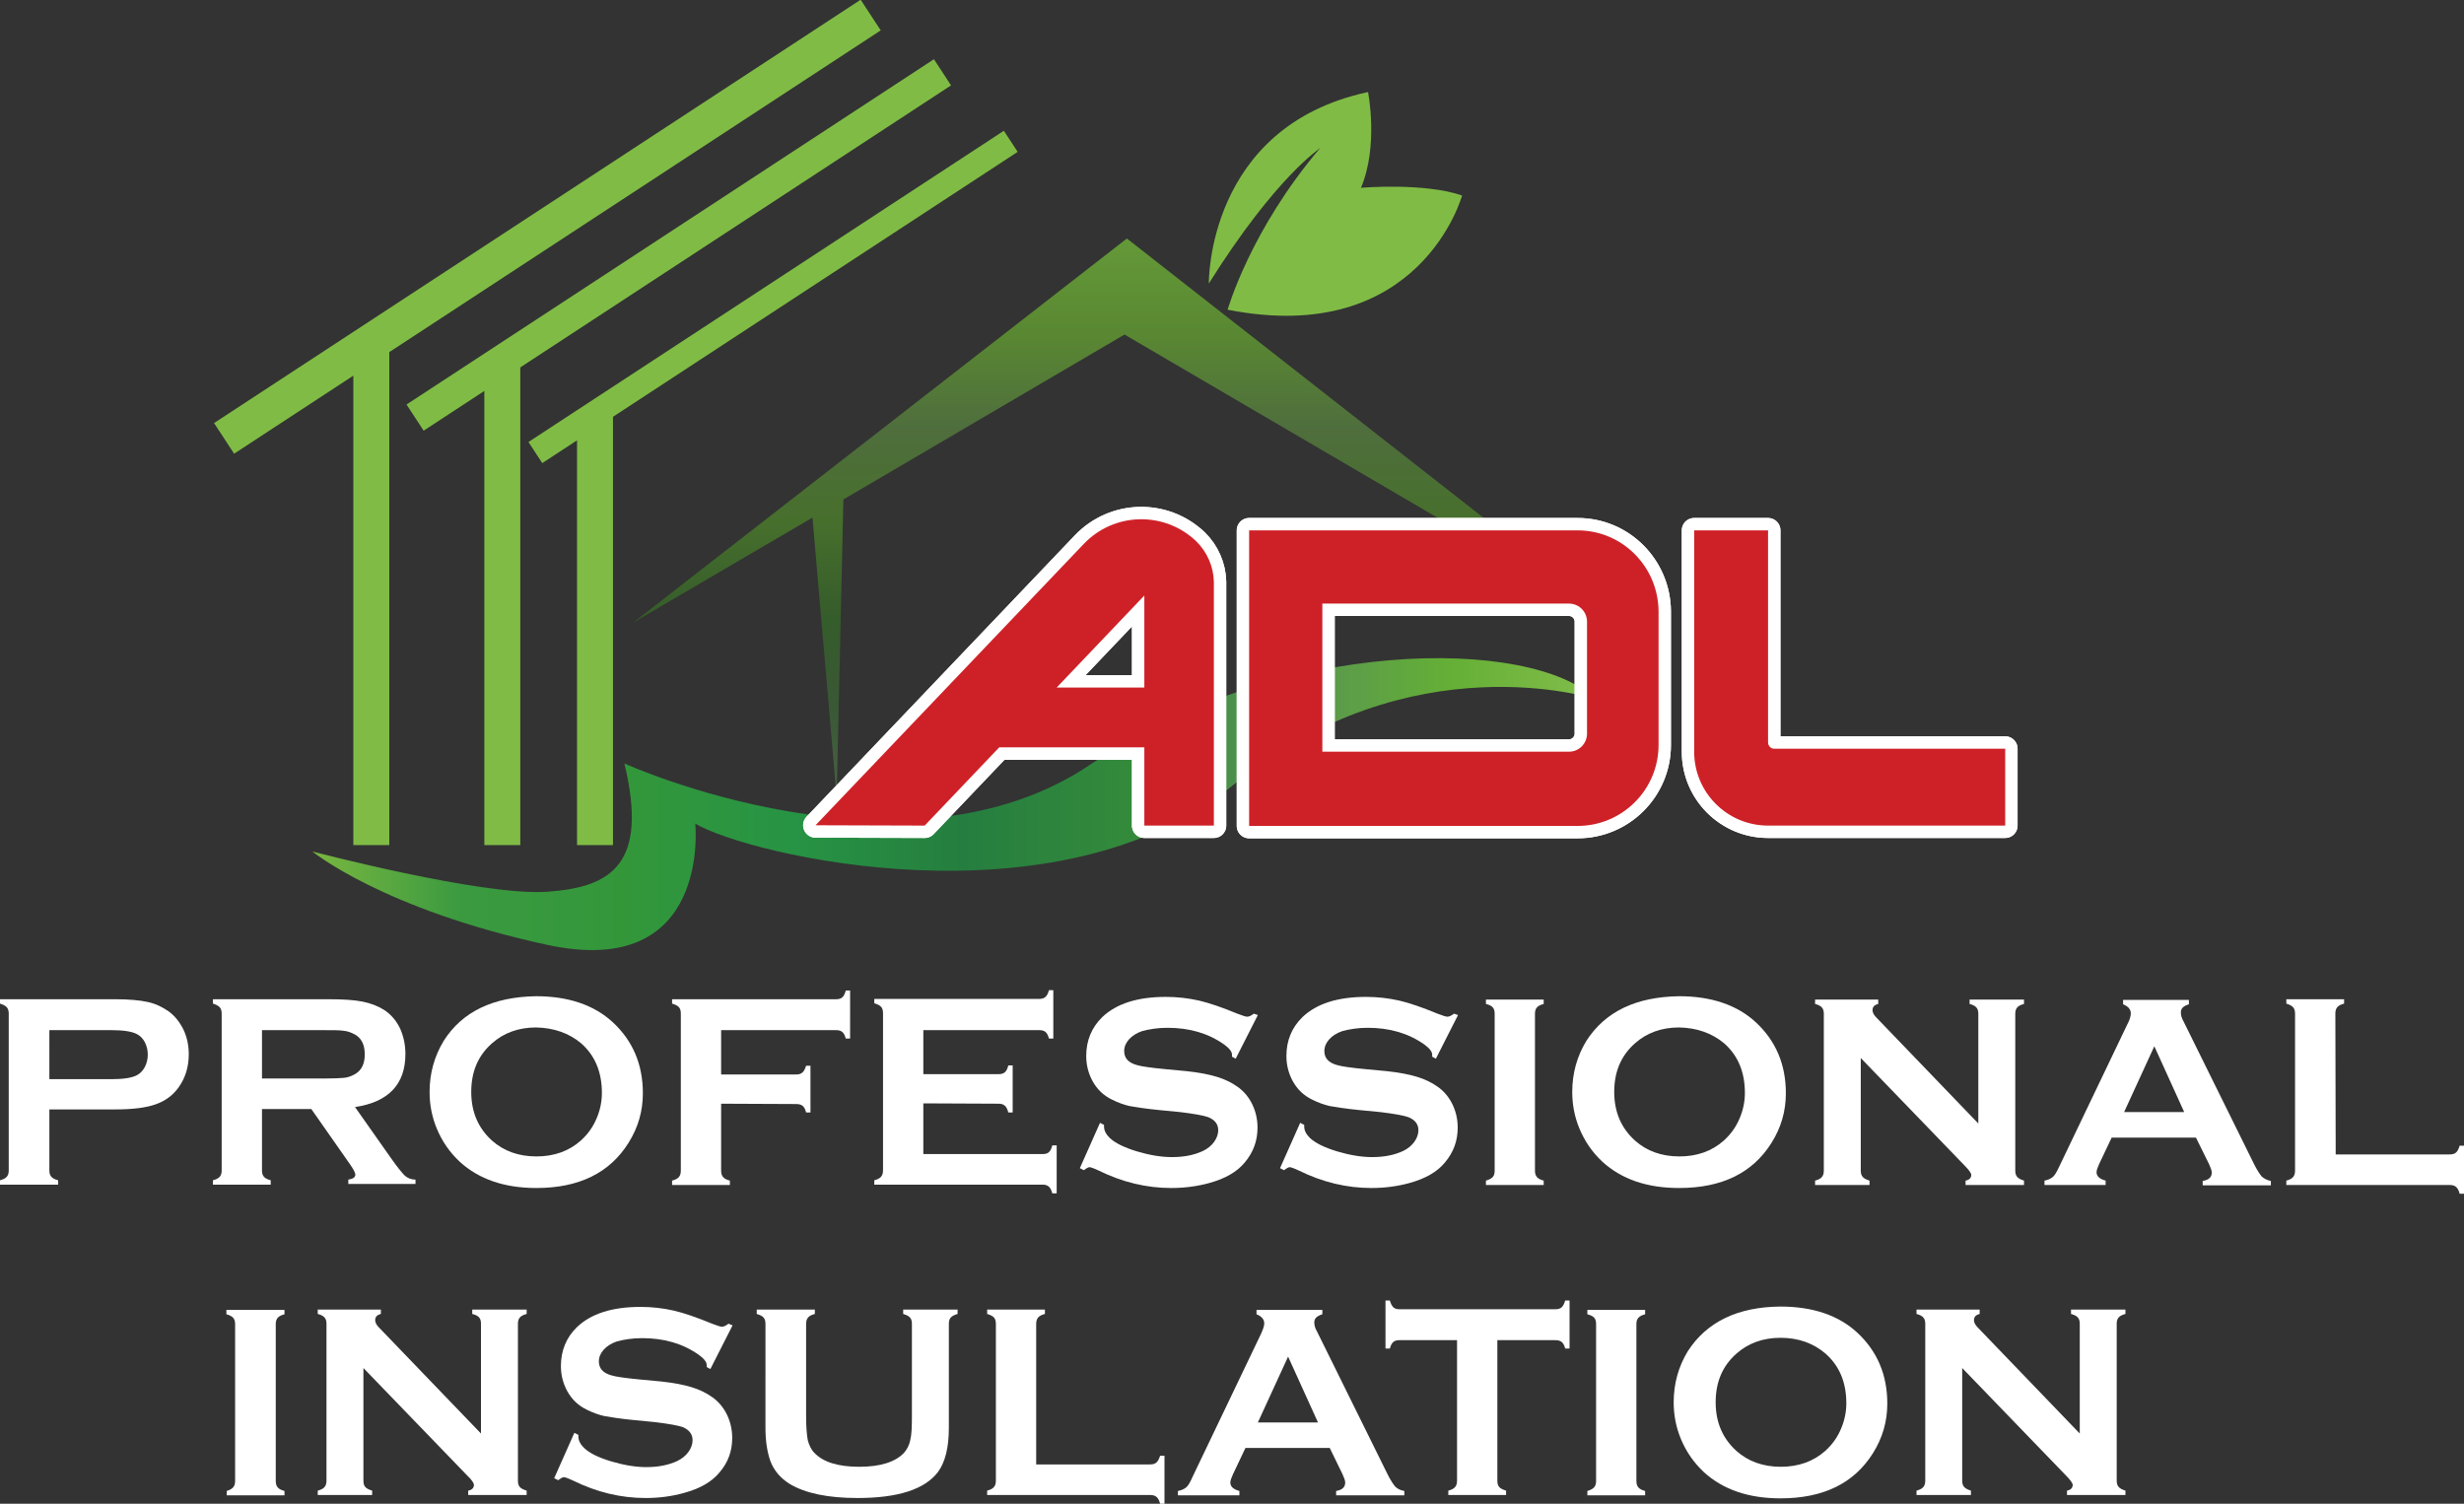
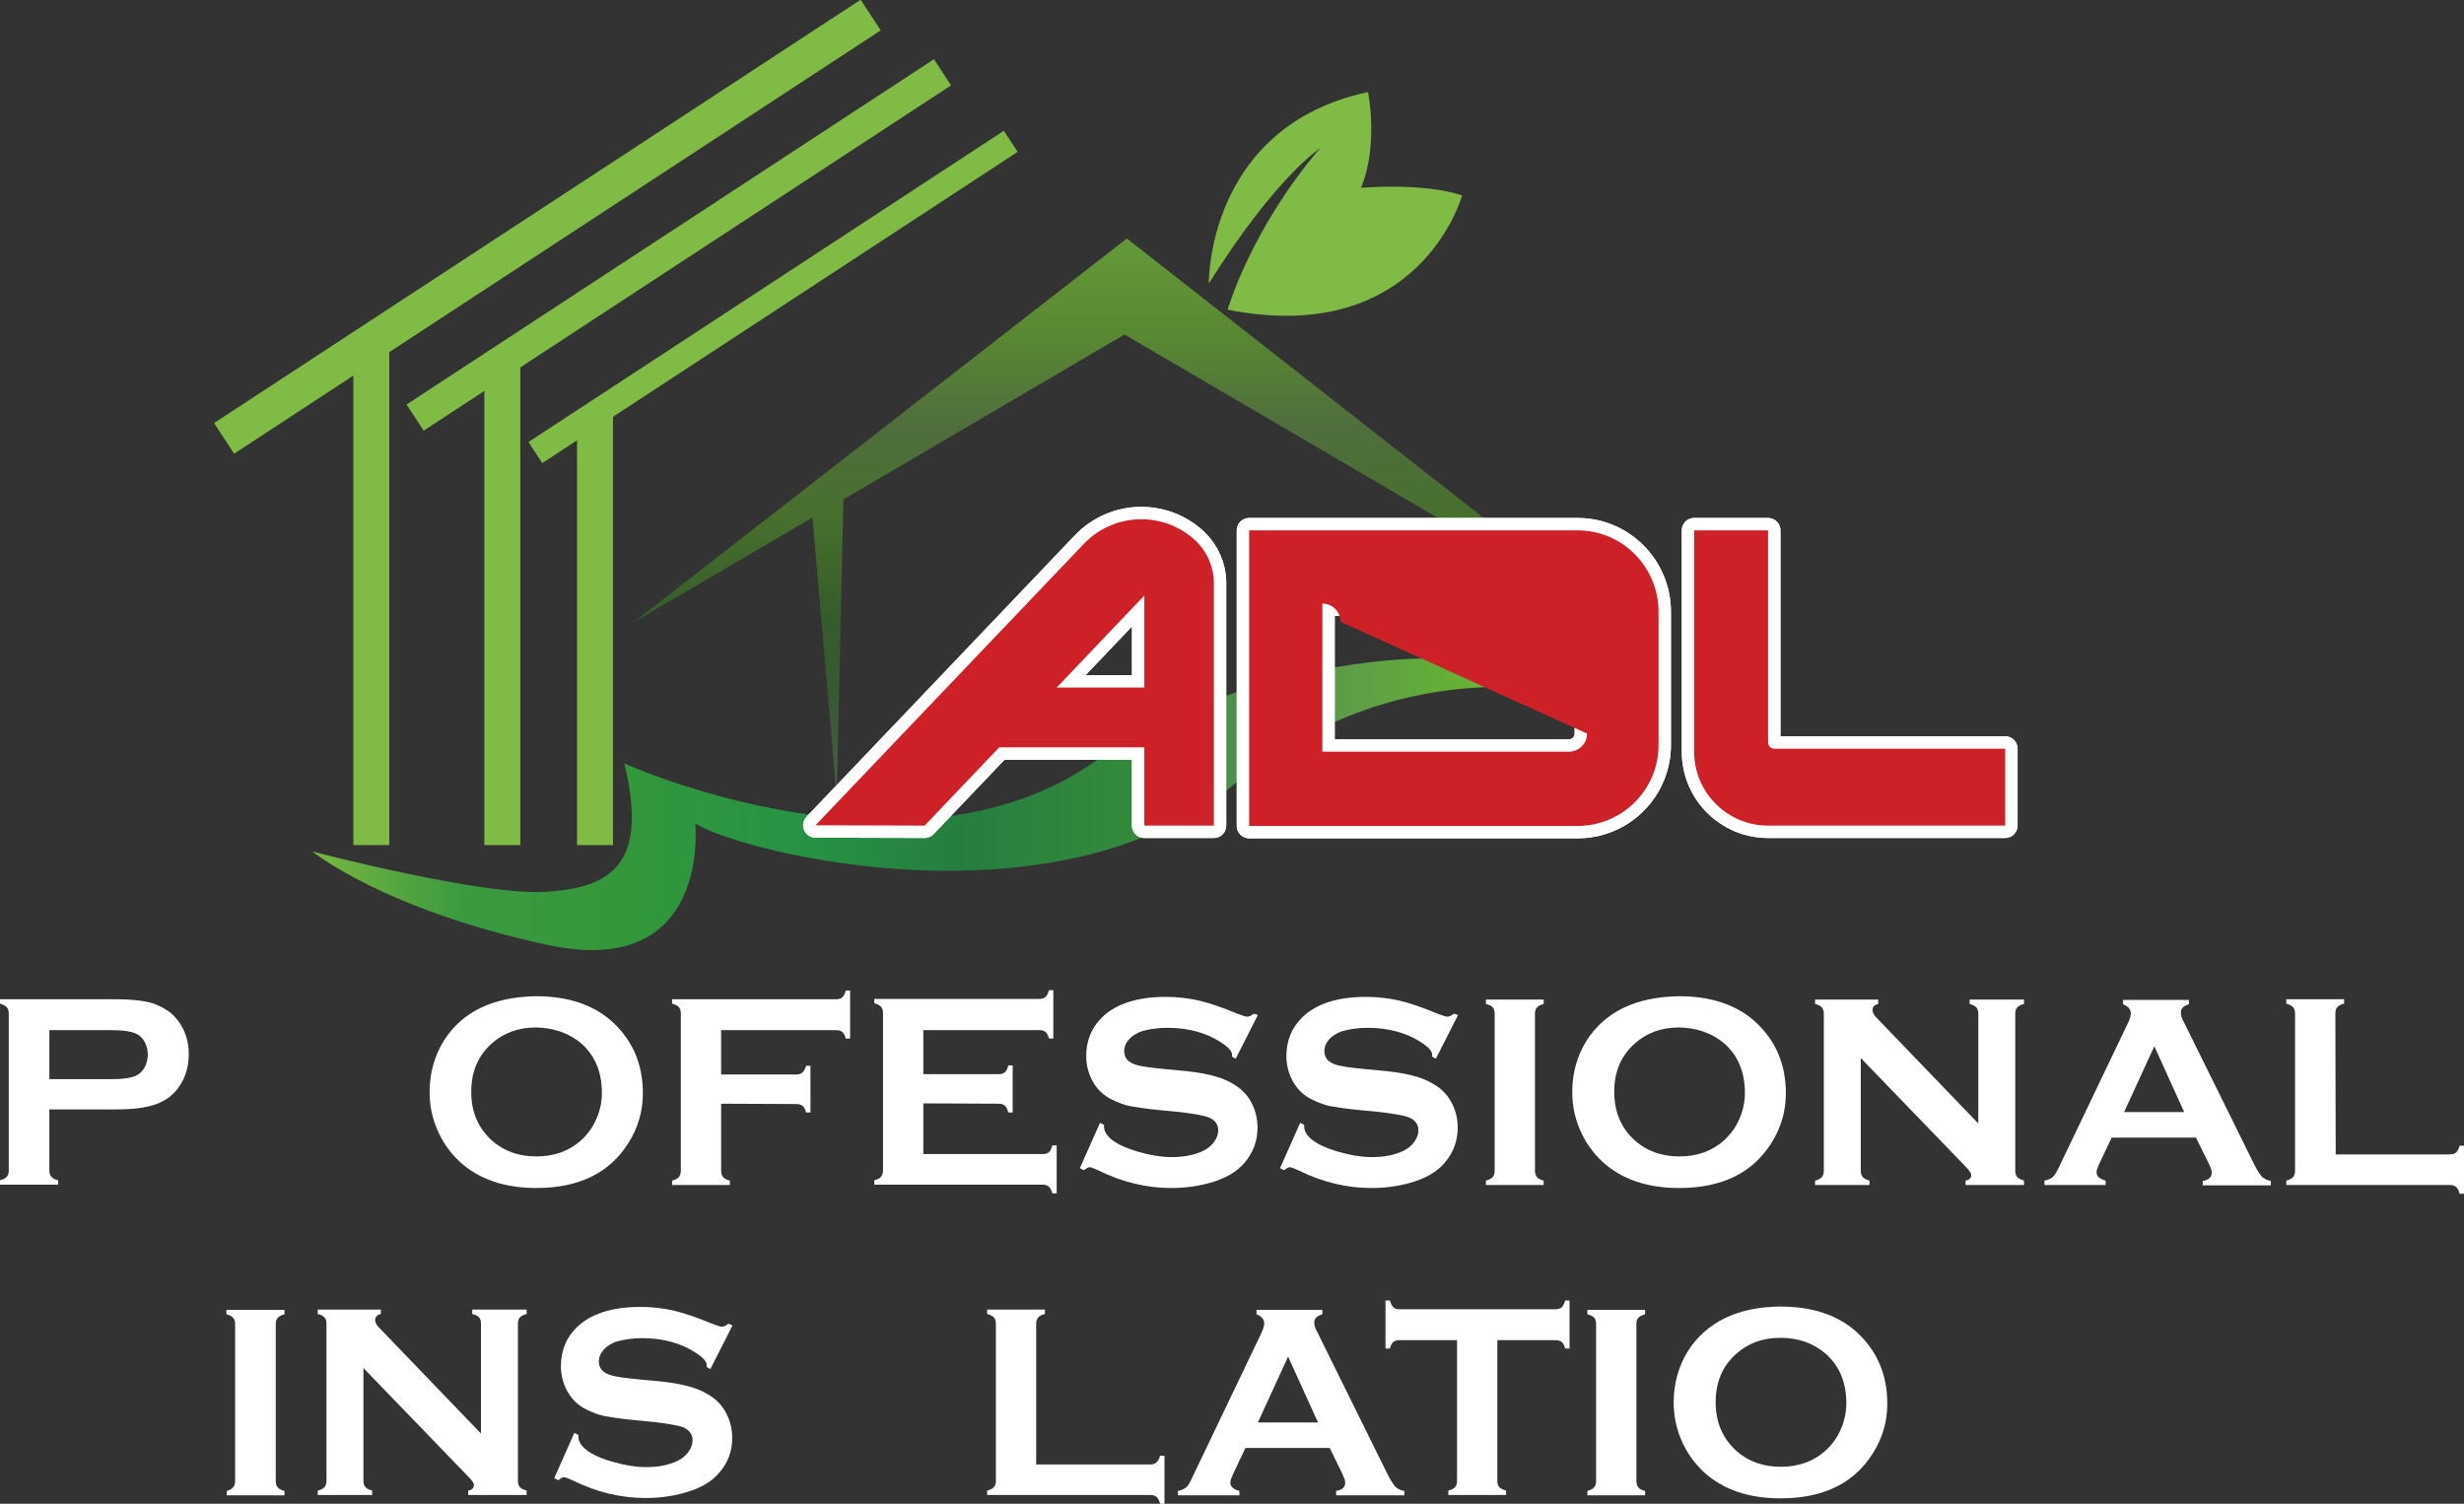
<svg xmlns="http://www.w3.org/2000/svg" xmlns:ns1="http://sodipodi.sourceforge.net/DTD/sodipodi-0.dtd" xmlns:ns2="http://www.inkscape.org/namespaces/inkscape" version="1.1" id="Capa_1" x="0px" y="0px" viewBox="0 0 733.6 447.707" xml:space="preserve" ns1:docname="Logo-ADL-Professional-Insulation.svg" width="733.6" height="447.707" ns2:version="1.3.2 (091e20e, 2023-11-25, custom)">
  <rect x="0" y="0" width="733.6" height="447.707" fill="#333333" stroke="none" />
  <defs id="defs59" />
  <ns1:namedview id="namedview59" pagecolor="#ffffff" bordercolor="#666666" borderopacity="1.0" ns2:showpageshadow="2" ns2:pageopacity="0.0" ns2:pagecheckerboard="0" ns2:deskcolor="#d1d1d1" ns2:zoom="1.3349673" ns2:cx="364.4284" ns2:cy="227.34639" ns2:window-width="1920" ns2:window-height="1009" ns2:window-x="1358" ns2:window-y="-8" ns2:window-maximized="1" ns2:current-layer="Capa_1" />
  <style type="text/css" id="style1">
	.st0{fill:#80BC45;}
	.st1{fill:url(#SVGID_1_);}
	.st2{fill:url(#SVGID_2_);}
	.st3{fill:none;stroke:#FFFFFF;stroke-width:0.662;stroke-miterlimit:10;}
	.st4{fill:none;stroke:#FFFFFF;stroke-width:7.376;stroke-linecap:round;stroke-linejoin:round;}
	.st5{fill:#CE2127;}
	.st6{fill:#FFFFFF;}
</style>
  <g id="g59" transform="translate(-31.3,-78.793)">
    <rect x="79.2" y="140.9" transform="matrix(0.837,-0.548,0.548,0.837,-48.474,130.22)" class="st0" width="230" height="10.9" id="rect1" />
    <rect x="139.5" y="147.1" transform="matrix(0.837,-0.548,0.548,0.837,-45.039,152.557)" class="st0" width="187.6" height="9.3" id="rect2" />
    <rect x="176.8" y="163.5" transform="matrix(0.837,-0.548,0.548,0.837,-48.943,170.431)" class="st0" width="169.1" height="7.5" id="rect3" />
    <rect x="136.5" y="180.6" class="st0" width="10.7" height="149.8" id="rect4" />
    <rect x="175.5" y="185.4" class="st0" width="10.7" height="145" id="rect5" />
    <rect x="203.1" y="201.6" class="st0" width="10.7" height="128.8" id="rect6" />
    <linearGradient id="SVGID_1_" gradientUnits="userSpaceOnUse" x1="124.35" y1="293.856" x2="506.28" y2="293.856" gradientTransform="matrix(1,0,0,-1,0,612)">
      <stop offset="0" style="stop-color:#79B740" id="stop6" />
      <stop offset="0.115" style="stop-color:#3B9A40" id="stop7" />
      <stop offset="0.243" style="stop-color:#33973A" id="stop8" />
      <stop offset="0.371" style="stop-color:#279444" id="stop9" />
      <stop offset="0.506" style="stop-color:#257E3F" id="stop10" />
      <stop offset="0.634" style="stop-color:#338A3B" id="stop11" />
      <stop offset="0.763" style="stop-color:#589352" id="stop12" />
      <stop offset="0.885" style="stop-color:#64AF36" id="stop13" />
      <stop offset="1" style="stop-color:#82BD4A" id="stop14" />
    </linearGradient>
    <path class="st1" d="m 124.3,332.3 c 0,0 50.5,13.3 69.8,12 19.3,-1.3 30.3,-8.2 23.1,-38.2 0,0 83.6,38 139.2,0 55.6,-38 131.4,-37.6 149.8,-19.2 0,0 -54.9,-17.7 -107.6,25.5 -52.7,43.2 -145.1,20.8 -160.3,11.6 0,0 4.9,46.7 -44.1,36.1 -49,-10.6 -69.9,-27.8 -69.9,-27.8 z" id="path14" style="fill:url(#SVGID_1_)" />
    <path class="st0" d="m 391.2,163.2 c 0,0 -0.7,-46.7 47.4,-57 0,0 3.2,15.9 -2.1,28.5 0,0 18.8,-1.6 30.1,2.3 0,0 -12.4,45.3 -69.8,34 0,0 6.7,-23.7 27.6,-48.2 0.1,0.1 -13,8.2 -33.2,40.4 z" id="path15" />
    <linearGradient id="SVGID_2_" gradientUnits="userSpaceOnUse" x1="366.615" y1="295.82" x2="366.615" y2="462.23" gradientTransform="matrix(1,0,0,-1,0,612)">
      <stop offset="0" style="stop-color:#496142" id="stop15" />
      <stop offset="0.165" style="stop-color:#395835" id="stop16" />
      <stop offset="0.321" style="stop-color:#355C2B" id="stop17" />
      <stop offset="0.494" style="stop-color:#476F2C" id="stop18" />
      <stop offset="0.662" style="stop-color:#4F6E3D" id="stop19" />
      <stop offset="0.824" style="stop-color:#598732" id="stop20" />
      <stop offset="1" style="stop-color:#649938" id="stop21" />
    </linearGradient>
    <polygon class="st2" points="219.9,264.1 273.2,232.9 280.4,316.2 282.4,227.5 366.1,178.4 513.4,264.6 366.8,149.8 " id="polygon21" style="fill:url(#SVGID_2_)" />
    <polygon class="st3" points="372,283.5 372,256.1 345.9,283.5 " id="polygon22" />
    <g id="g36">
      <g id="g29">
        <g id="g24">
          <g id="g22">
            <path class="st4" d="m 501,236.7 h -97.8 v 88 H 501 c 13.3,0 24.1,-10.8 24.1,-24.1 V 260.8 C 525,247.5 514.3,236.7 501,236.7 Z m 2.8,60.5 c 0,3 -2.4,5.4 -5.4,5.4 H 425 v -44.1 h 73.4 c 3,0 5.4,2.4 5.4,5.4 z" id="path22" />
          </g>
          <g id="g23">
            <path class="st4" d="m 501,236.7 h -97.8 v 88 H 501 c 13.3,0 24.1,-10.8 24.1,-24.1 V 260.8 C 525,247.5 514.3,236.7 501,236.7 Z m 2.8,60.5 c 0,3 -2.4,5.4 -5.4,5.4 H 425 v -44.1 h 73.4 c 3,0 5.4,2.4 5.4,5.4 z" id="path23" />
          </g>
        </g>
        <g id="g25">
          <path class="st4" d="m 557.7,299.8 v -63.1 h -22 v 65.9 c 0,12.2 9.9,22 22,22 v 0 h 70.6 v -22.9 h -68.7 c -1,0.1 -1.9,-0.8 -1.9,-1.9 z" id="path24" />
          <path class="st4" d="m 557.7,299.8 v -63.1 h -22 v 65.9 c 0,12.2 9.9,22 22,22 v 0 h 70.6 v -22.9 h -68.7 c -1,0.1 -1.9,-0.8 -1.9,-1.9 z" id="path25" />
        </g>
        <g id="g28">
          <g id="g26">
            <path class="st4" d="m 387.4,239.9 c -9.5,-9 -24.4,-8.6 -33.4,0.8 l -79.9,83.8 32.5,0.1 22.2,-23.3 H 372 v 23.3 h 20.7 V 252 c -0.1,-4.5 -2,-8.9 -5.3,-12.1 z M 372,283.5 H 345.9 L 372,256.1 Z" id="path26" />
          </g>
          <g id="g27">
            <path class="st4" d="m 387.4,239.9 c -9.5,-9 -24.4,-8.6 -33.4,0.8 l -79.9,83.8 32.5,0.1 22.2,-23.3 H 372 v 23.3 h 20.7 V 252 c -0.1,-4.5 -2,-8.9 -5.3,-12.1 z M 372,283.5 H 345.9 L 372,256.1 Z" id="path27" />
          </g>
        </g>
      </g>
      <g id="g35">
        <g id="g31">
          <g id="g30">
-             <path class="st5" d="m 501,236.7 h -97.8 v 88 H 501 c 13.3,0 24.1,-10.8 24.1,-24.1 V 260.8 C 525,247.5 514.3,236.7 501,236.7 Z m 2.8,60.5 c 0,3 -2.4,5.4 -5.4,5.4 H 425 v -44.1 h 73.4 c 3,0 5.4,2.4 5.4,5.4 z" id="path29" />
+             <path class="st5" d="m 501,236.7 h -97.8 v 88 H 501 c 13.3,0 24.1,-10.8 24.1,-24.1 V 260.8 C 525,247.5 514.3,236.7 501,236.7 Z m 2.8,60.5 c 0,3 -2.4,5.4 -5.4,5.4 H 425 v -44.1 c 3,0 5.4,2.4 5.4,5.4 z" id="path29" />
          </g>
        </g>
        <g id="g32">
          <path class="st5" d="m 557.7,299.8 v -63.1 h -22 v 65.9 c 0,12.2 9.9,22 22,22 v 0 h 70.6 v -22.9 h -68.7 c -1,0.1 -1.9,-0.8 -1.9,-1.9 z" id="path31" />
        </g>
        <g id="g34">
          <g id="g33">
            <path class="st5" d="m 387.4,239.9 c -9.5,-9 -24.4,-8.6 -33.4,0.8 l -79.9,83.8 32.5,0.1 22.2,-23.3 H 372 v 23.3 h 20.7 V 252 c -0.1,-4.5 -2,-8.9 -5.3,-12.1 z M 372,283.5 H 345.9 L 372,256.1 Z" id="path32" />
          </g>
        </g>
      </g>
    </g>
    <g id="g48">
      <g id="g47">
        <path class="st6" d="m 46,409.1 v 18.2 c 0,1.6 0.7,2.4 2.6,2.9 v 1.3 H 31.3 v -1.3 c 1.9,-0.5 2.6,-1.3 2.6,-2.9 v -46.7 c 0,-1.7 -0.7,-2.4 -2.6,-3 v -1.3 h 34.4 c 4,0 7.2,0.3 9.5,0.8 2.4,0.5 4.4,1.5 6.3,2.8 1.9,1.4 3.3,3.2 4.4,5.4 1.1,2.3 1.6,4.8 1.6,7.4 0,3.7 -1,7 -3,9.8 -1.7,2.4 -4,4.1 -6.9,5.1 -2.8,1 -6.8,1.5 -11.9,1.5 z m 0,-9 h 18.4 c 3.7,0 6.2,-0.4 7.7,-1.2 1.9,-1 3.2,-3.4 3.2,-6.1 0,-2.6 -1.2,-5.1 -3.2,-6.1 -1.5,-0.8 -4,-1.2 -7.7,-1.2 H 46 Z" id="path36" />
-         <path class="st6" d="m 109.3,409 v 18.3 c 0,1.6 0.7,2.4 2.6,2.9 v 1.3 H 94.7 v -1.3 c 1.9,-0.5 2.6,-1.3 2.6,-2.9 v -46.7 c 0,-1.7 -0.7,-2.4 -2.6,-3 v -1.3 h 34.5 c 4.2,0 7.5,0.2 10,0.7 2.5,0.5 4.6,1.3 6.5,2.5 2.1,1.4 3.7,3.3 4.8,5.7 1,2.3 1.5,4.8 1.5,7.4 0,9 -5,14.3 -15,15.8 l 10.7,15.2 c 1.9,2.7 3.3,4.4 4.1,5.2 0.9,0.8 2,1.2 3.2,1.2 v 1.3 H 135 V 430 c 1.4,-0.2 2.1,-0.7 2.1,-1.5 0,-0.5 -0.6,-1.7 -1.9,-3.5 L 124,409 Z m 0,-9.1 h 18.6 c 2.8,0 4.7,-0.1 5.8,-0.2 1.1,-0.1 2.2,-0.5 3.1,-1 2.1,-1.1 3.1,-3.1 3.1,-6 0,-2.9 -1,-4.9 -3.1,-6 -1,-0.5 -2,-0.9 -3.1,-1 -1.1,-0.2 -3,-0.2 -5.8,-0.2 h -18.6 z" id="path37" />
        <path class="st6" d="m 190.9,375.4 c 9.6,0 17.3,2.6 22.9,7.8 5.9,5.5 8.9,12.5 8.9,21.1 0,5.3 -1.4,10.2 -4.3,14.8 -5.6,8.9 -14.7,13.4 -27.4,13.4 -9.5,0 -17.1,-2.6 -22.8,-7.8 -3,-2.8 -5.3,-6.1 -6.9,-10 -1.4,-3.4 -2.1,-7 -2.1,-10.8 0,-5.5 1.4,-10.6 4.2,-15.2 5.5,-8.7 14.7,-13.1 27.5,-13.3 z m 0,9.3 c -5.2,0 -9.6,1.6 -13.1,4.7 -4.2,3.7 -6.2,8.5 -6.2,14.5 0,6 2.1,10.8 6.2,14.5 3.5,3.1 7.9,4.7 13.2,4.7 5.3,0 9.7,-1.6 13.2,-4.7 2.1,-1.9 3.7,-4.1 4.8,-6.8 1,-2.4 1.5,-4.9 1.5,-7.4 0,-6.3 -2.1,-11.2 -6.2,-14.8 -3.6,-3 -8.1,-4.6 -13.4,-4.7 z" id="path38" />
        <path class="st6" d="m 246,407.4 v 19.9 c 0,1.7 0.7,2.5 2.6,3 v 1.3 h -17.2 v -1.3 c 1.9,-0.5 2.6,-1.3 2.6,-3 v -46.7 c 0,-1.7 -0.6,-2.4 -2.6,-3 v -1.3 h 48.8 c 1.6,0 2.4,-0.6 2.9,-2.6 h 1.3 V 388 h -1.3 c -0.5,-1.9 -1.3,-2.5 -2.9,-2.5 H 246 v 13.2 h 22.3 c 1.7,0 2.4,-0.7 3,-2.6 h 1.3 V 410 h -1.3 c -0.5,-1.9 -1.3,-2.5 -3,-2.5 z" id="path39" />
        <path class="st6" d="m 306.2,407.3 v 15.1 h 35.5 c 1.6,0 2.4,-0.6 2.9,-2.6 h 1.3 v 14.3 h -1.3 c -0.5,-1.9 -1.3,-2.6 -2.9,-2.6 h -50.1 v -1.3 c 1.9,-0.5 2.6,-1.3 2.6,-3 v -46.7 c 0,-1.7 -0.6,-2.4 -2.6,-3 v -1.3 h 49.1 c 1.6,0 2.4,-0.7 2.9,-2.6 h 1.3 V 388 h -1.3 c -0.5,-1.9 -1.3,-2.5 -2.9,-2.5 h -34.5 v 13.1 h 22.4 c 1.6,0 2.4,-0.6 2.9,-2.6 h 1.3 v 14 h -1.3 c -0.5,-1.9 -1.3,-2.6 -2.9,-2.6 z" id="path40" />
        <path class="st6" d="m 405.8,381 -6.6,13 -1.1,-0.6 c 0,-0.3 0,-0.5 0,-0.6 0,-0.9 -0.8,-1.9 -2.3,-3 -4.8,-3.4 -10.4,-5 -16.9,-5 -2.9,0 -5.4,0.4 -7.6,1 -3.2,1.1 -5.3,3.4 -5.3,5.9 0,2.1 1.2,3.5 3.8,4.2 1.3,0.4 4.1,0.8 8.3,1.2 l 6.4,0.6 c 3.8,0.4 6.8,1 9.1,1.7 2.3,0.7 4.4,1.7 6.2,3 3.7,2.6 5.9,7.2 5.9,12.1 0,3.9 -1.2,7.3 -3.8,10.4 -2.3,2.8 -5.8,4.8 -10.5,6.1 -3.6,1 -7.4,1.5 -11.4,1.5 -7.3,0 -14.5,-1.7 -21.6,-5.2 -1.5,-0.7 -2.4,-1 -2.7,-1 -0.4,0 -0.9,0.3 -1.7,0.9 l -1.2,-0.6 6,-13.5 1.2,0.6 v 0.5 c 0,1.2 0.6,2.3 1.7,3.4 1.7,1.6 4.5,2.9 8.1,4 3.7,1.1 7.2,1.7 10.4,1.7 3.6,0 6.6,-0.6 9.2,-1.8 2.8,-1.3 4.6,-3.8 4.6,-6.2 0,-1.8 -1,-3.1 -3,-3.9 -1.4,-0.5 -4.2,-1 -8.3,-1.5 l -6.2,-0.6 c -4.2,-0.4 -7.1,-0.9 -8.9,-1.2 -1.7,-0.4 -3.4,-1 -5.2,-1.9 -2.5,-1.2 -4.4,-3 -5.8,-5.5 -1.2,-2.2 -1.9,-4.7 -1.9,-7.5 0,-4.6 1.6,-8.5 4.8,-11.6 4.2,-4 10.5,-6 18.9,-6 3.5,0 6.8,0.4 9.9,1.1 3,0.7 6.8,2 11.4,3.9 1.6,0.6 2.5,0.9 2.9,0.9 0.6,0 1.2,-0.3 2,-0.9 z" id="path41" />
        <path class="st6" d="m 465.4,381 -6.6,13 -1.1,-0.6 c 0,-0.3 0,-0.5 0,-0.6 0,-0.9 -0.8,-1.9 -2.3,-3 -4.8,-3.4 -10.4,-5 -16.9,-5 -2.9,0 -5.4,0.4 -7.6,1 -3.2,1.1 -5.3,3.4 -5.3,5.9 0,2.1 1.2,3.5 3.8,4.2 1.3,0.4 4.1,0.8 8.3,1.2 l 6.4,0.6 c 3.8,0.4 6.8,1 9.1,1.7 2.3,0.7 4.4,1.7 6.2,3 3.7,2.6 5.9,7.2 5.9,12.1 0,3.9 -1.2,7.3 -3.8,10.4 -2.3,2.8 -5.8,4.8 -10.5,6.1 -3.6,1 -7.4,1.5 -11.4,1.5 -7.3,0 -14.5,-1.7 -21.6,-5.2 -1.5,-0.7 -2.4,-1 -2.7,-1 -0.4,0 -0.9,0.3 -1.7,0.9 l -1.2,-0.6 6,-13.5 1.2,0.6 v 0.5 c 0,1.2 0.6,2.3 1.7,3.4 1.7,1.6 4.5,2.9 8.1,4 3.7,1.1 7.2,1.7 10.4,1.7 3.6,0 6.6,-0.6 9.2,-1.8 2.8,-1.3 4.6,-3.8 4.6,-6.2 0,-1.8 -1,-3.1 -3,-3.9 -1.4,-0.5 -4.2,-1 -8.3,-1.5 l -6.2,-0.6 c -4.2,-0.4 -7.1,-0.9 -8.9,-1.2 -1.7,-0.4 -3.4,-1 -5.2,-1.9 -2.5,-1.2 -4.4,-3 -5.8,-5.5 -1.2,-2.2 -1.9,-4.7 -1.9,-7.5 0,-4.6 1.6,-8.5 4.8,-11.6 4.2,-4 10.5,-6 18.9,-6 3.5,0 6.8,0.4 9.9,1.1 3,0.7 6.8,2 11.4,3.9 1.6,0.6 2.5,0.9 2.9,0.9 0.6,0 1.2,-0.3 2,-0.9 z" id="path42" />
        <path class="st6" d="m 476.3,427.3 v -46.7 c 0,-1.6 -0.6,-2.4 -2.6,-2.9 v -1.3 h 17.2 v 1.3 c -1.9,0.5 -2.6,1.3 -2.6,2.9 v 46.7 c 0,1.7 0.7,2.5 2.6,3 v 1.3 h -17.2 v -1.3 c 2,-0.6 2.6,-1.3 2.6,-3 z" id="path43" />
        <path class="st6" d="m 531.2,375.4 c 9.6,0 17.3,2.6 22.9,7.8 5.9,5.5 8.9,12.5 8.9,21.1 0,5.3 -1.4,10.2 -4.3,14.8 -5.6,8.9 -14.7,13.4 -27.5,13.4 -9.5,0 -17.1,-2.6 -22.8,-7.8 -3,-2.8 -5.3,-6.1 -6.9,-10 -1.4,-3.4 -2.1,-7 -2.1,-10.8 0,-5.5 1.4,-10.6 4.2,-15.2 5.6,-8.7 14.7,-13.1 27.6,-13.3 z m 0,9.3 c -5.2,0 -9.6,1.6 -13.1,4.7 -4.2,3.7 -6.2,8.5 -6.2,14.5 0,6 2.1,10.8 6.2,14.5 3.5,3.1 7.9,4.7 13.2,4.7 5.3,0 9.7,-1.6 13.2,-4.7 2.1,-1.9 3.7,-4.1 4.8,-6.8 1,-2.4 1.5,-4.9 1.5,-7.4 0,-6.3 -2.1,-11.2 -6.2,-14.8 -3.6,-3 -8.1,-4.6 -13.4,-4.7 z" id="path44" />
        <path class="st6" d="m 585.3,393.8 v 33.5 c 0,1.7 0.7,2.4 2.6,3 v 1.3 h -16.2 v -1.3 c 1.9,-0.5 2.6,-1.3 2.6,-3 v -46.7 c 0,-1.6 -0.7,-2.4 -2.6,-2.9 v -1.3 h 18.8 v 1.3 c -1.2,0.3 -1.7,0.9 -1.7,1.9 0,0.6 0.4,1.4 1.1,2.1 l 30.4,31.6 v -32.7 c 0,-1.6 -0.7,-2.4 -2.6,-2.9 v -1.3 h 16.2 v 1.3 c -1.9,0.5 -2.6,1.3 -2.6,2.9 v 46.7 c 0,1.7 0.7,2.4 2.6,3 v 1.3 h -17.4 v -1.3 c 1.1,-0.2 1.7,-0.8 1.7,-1.7 0,-0.5 -0.7,-1.5 -2,-2.8 z" id="path45" />
        <path class="st6" d="M 685.1,417.5 H 660 l -3.7,7.8 c -0.5,1.1 -0.8,1.9 -0.8,2.5 0,1.2 0.9,2 2.7,2.5 v 1.3 H 640 v -1.3 c 1.1,-0.2 1.9,-0.6 2.5,-1.1 0.6,-0.5 1.2,-1.6 1.9,-3.1 l 20.3,-42.4 c 0.7,-1.3 1,-2.4 1,-3.2 0,-1.2 -0.8,-2.1 -2.3,-2.7 v -1.3 H 683 v 1.3 c -1.6,0.5 -2.4,1.2 -2.4,2.4 0,0.8 0.2,1.7 0.8,2.7 l 21,42.5 c 0.9,1.8 1.7,3 2.3,3.7 0.7,0.6 1.6,1.1 2.7,1.3 v 1.3 h -20.3 v -1.3 c 1.8,-0.3 2.7,-1.1 2.7,-2.5 0,-0.6 -0.3,-1.4 -0.8,-2.5 z m -3.5,-7.6 -8.9,-19.6 -9,19.6 z" id="path46" />
        <path class="st6" d="m 726.7,422.5 h 33.9 c 1.7,0 2.4,-0.6 3,-2.6 h 1.3 v 14.3 h -1.3 c -0.5,-1.9 -1.3,-2.6 -3,-2.6 H 712 v -1.3 c 1.9,-0.5 2.6,-1.3 2.6,-3 v -46.7 c 0,-1.7 -0.7,-2.4 -2.6,-3 v -1.3 h 17.2 v 1.3 c -1.9,0.5 -2.6,1.3 -2.6,3 z" id="path47" />
      </g>
    </g>
    <g id="g58">
      <g id="g57">
        <path class="st6" d="M 101.3,519.7 V 473 c 0,-1.6 -0.7,-2.4 -2.6,-2.9 v -1.3 H 116 v 1.3 c -1.9,0.5 -2.6,1.3 -2.6,2.9 v 46.7 c 0,1.7 0.7,2.5 2.6,3 V 524 H 98.8 v -1.3 c 1.9,-0.6 2.5,-1.4 2.5,-3 z" id="path48" />
        <path class="st6" d="m 139.5,486.1 v 33.5 c 0,1.7 0.6,2.4 2.6,3 v 1.3 h -16.2 v -1.3 c 1.9,-0.5 2.6,-1.3 2.6,-3 v -46.7 c 0,-1.6 -0.7,-2.4 -2.6,-2.9 v -1.3 h 18.8 v 1.3 c -1.2,0.3 -1.7,0.9 -1.7,1.9 0,0.6 0.4,1.4 1.1,2.1 l 30.4,31.6 v -32.7 c 0,-1.6 -0.6,-2.4 -2.6,-2.9 v -1.3 h 16.2 v 1.3 c -1.9,0.5 -2.6,1.3 -2.6,2.9 v 46.7 c 0,1.7 0.6,2.4 2.6,3 v 1.3 h -17.4 v -1.3 c 1.1,-0.2 1.7,-0.8 1.7,-1.7 0,-0.5 -0.6,-1.5 -2,-2.8 z" id="path49" />
        <path class="st6" d="m 249.4,473.4 -6.6,13 -1.1,-0.6 c 0,-0.3 0,-0.5 0,-0.6 0,-0.9 -0.8,-1.9 -2.3,-3 -4.8,-3.4 -10.4,-5 -16.9,-5 -2.9,0 -5.4,0.4 -7.6,1 -3.2,1.1 -5.3,3.4 -5.3,5.9 0,2.1 1.2,3.5 3.8,4.2 1.3,0.4 4.1,0.8 8.3,1.2 l 6.4,0.6 c 3.8,0.4 6.8,1 9.1,1.7 2.3,0.7 4.4,1.7 6.2,3 3.7,2.6 5.9,7.2 5.9,12.1 0,3.9 -1.2,7.3 -3.8,10.3 -2.3,2.8 -5.8,4.8 -10.6,6.1 -3.6,1 -7.4,1.5 -11.4,1.5 -7.3,0 -14.5,-1.7 -21.6,-5.2 -1.5,-0.7 -2.4,-1 -2.7,-1 -0.4,0 -0.9,0.3 -1.7,0.9 l -1.2,-0.6 6,-13.5 1.2,0.6 v 0.5 c 0,1.2 0.6,2.3 1.7,3.4 1.7,1.6 4.4,2.9 8.1,4 3.7,1.1 7.2,1.7 10.4,1.7 3.6,0 6.6,-0.6 9.2,-1.8 2.8,-1.3 4.6,-3.8 4.6,-6.2 0,-1.8 -1,-3.1 -2.9,-3.9 -1.4,-0.5 -4.2,-1 -8.3,-1.5 l -6.2,-0.6 c -4.2,-0.4 -7.1,-0.9 -8.9,-1.2 -1.7,-0.4 -3.4,-1 -5.2,-1.9 -2.5,-1.2 -4.4,-3 -5.8,-5.5 -1.2,-2.2 -1.9,-4.7 -1.9,-7.5 0,-4.6 1.6,-8.5 4.8,-11.6 4.2,-4 10.5,-6 18.9,-6 3.5,0 6.8,0.4 9.9,1.1 3,0.7 6.8,2 11.4,3.9 1.6,0.6 2.5,0.9 2.9,0.9 0.6,0 1.2,-0.3 2,-0.9 z" id="path50" />
-         <path class="st6" d="m 313.8,473 v 30.9 c 0,5.9 -1.1,10.2 -3.2,13.1 -3.9,5.2 -11.9,7.8 -24,7.8 -8.8,0 -15.5,-1.4 -20.2,-4.2 -2.7,-1.7 -4.6,-3.9 -5.7,-6.7 -1,-2.8 -1.5,-6.1 -1.5,-10 V 473 c 0,-1.7 -0.6,-2.4 -2.6,-3 v -1.3 h 17.3 v 1.3 c -1.9,0.5 -2.6,1.3 -2.6,3 v 27.5 c 0,3.2 0.2,5.5 0.5,7.1 0.4,1.5 1,2.8 2,3.8 2.6,2.7 7,4.1 13.3,4.1 6.3,0 10.7,-1.4 13.3,-4.1 0.9,-1 1.6,-2.3 1.9,-3.8 0.4,-1.5 0.5,-3.9 0.5,-7.1 V 473 c 0,-1.7 -0.6,-2.4 -2.6,-3 v -1.3 h 16.2 v 1.3 c -2,0.6 -2.6,1.3 -2.6,3 z" id="path51" />
        <path class="st6" d="m 339.8,514.8 h 33.9 c 1.7,0 2.4,-0.7 3,-2.6 h 1.3 v 14.3 h -1.3 c -0.5,-1.9 -1.3,-2.6 -3,-2.6 h -48.5 v -1.3 c 1.9,-0.5 2.6,-1.3 2.6,-3 V 473 c 0,-1.7 -0.6,-2.4 -2.6,-3 v -1.3 h 17.2 v 1.3 c -1.9,0.5 -2.6,1.3 -2.6,3 z" id="path52" />
        <path class="st6" d="m 427.2,509.9 h -25.1 l -3.7,7.8 c -0.5,1.1 -0.8,1.9 -0.8,2.5 0,1.2 0.9,2 2.7,2.5 V 524 H 382 v -1.3 c 1.1,-0.2 1.9,-0.6 2.5,-1.1 0.6,-0.5 1.2,-1.6 1.9,-3.2 L 406.7,476 c 0.6,-1.3 1,-2.4 1,-3.2 0,-1.2 -0.8,-2.1 -2.3,-2.7 v -1.3 H 425 v 1.3 c -1.6,0.5 -2.4,1.2 -2.4,2.4 0,0.8 0.2,1.7 0.8,2.7 l 21,42.5 c 0.9,1.8 1.7,3 2.3,3.7 0.7,0.7 1.6,1.1 2.7,1.3 v 1.3 h -20.3 v -1.3 c 1.8,-0.3 2.7,-1.1 2.7,-2.5 0,-0.6 -0.3,-1.4 -0.8,-2.5 z m -3.5,-7.6 -8.9,-19.6 -9,19.6 z" id="path53" />
        <path class="st6" d="m 477.1,477.8 v 41.8 c 0,1.7 0.6,2.4 2.6,3 v 1.3 h -17.2 v -1.3 c 1.9,-0.5 2.6,-1.3 2.6,-3 V 477.8 H 448 c -1.6,0 -2.4,0.6 -2.9,2.5 h -1.3 V 466 h 1.3 c 0.6,2 1.3,2.6 2.9,2.6 h 46.3 c 1.7,0 2.4,-0.6 3,-2.6 h 1.3 v 14.3 h -1.3 c -0.5,-1.9 -1.3,-2.5 -3,-2.5 z" id="path54" />
        <path class="st6" d="M 506.5,519.7 V 473 c 0,-1.6 -0.6,-2.4 -2.6,-2.9 v -1.3 h 17.2 v 1.3 c -1.9,0.5 -2.6,1.3 -2.6,2.9 v 46.7 c 0,1.7 0.7,2.5 2.6,3 v 1.3 h -17.2 v -1.3 c 2,-0.6 2.6,-1.4 2.6,-3 z" id="path55" />
        <path class="st6" d="m 561.4,467.8 c 9.6,0 17.3,2.6 22.9,7.8 5.9,5.5 8.9,12.5 8.9,21.1 0,5.3 -1.4,10.2 -4.3,14.8 -5.6,8.9 -14.7,13.4 -27.5,13.4 -9.5,0 -17.1,-2.6 -22.8,-7.8 -3,-2.8 -5.3,-6.1 -6.9,-10 -1.4,-3.4 -2.1,-7 -2.1,-10.8 0,-5.5 1.4,-10.6 4.2,-15.2 5.6,-8.7 14.8,-13.2 27.6,-13.3 z m 0,9.3 c -5.2,0 -9.6,1.6 -13.1,4.7 -4.2,3.7 -6.2,8.5 -6.2,14.5 0,6 2.1,10.8 6.2,14.5 3.5,3.1 7.9,4.7 13.2,4.7 5.3,0 9.7,-1.6 13.2,-4.7 2.1,-1.9 3.7,-4.1 4.8,-6.8 1,-2.4 1.5,-4.9 1.5,-7.4 0,-6.3 -2.1,-11.2 -6.2,-14.8 -3.6,-3.1 -8.1,-4.7 -13.4,-4.7 z" id="path56" />
-         <path class="st6" d="m 615.5,486.1 v 33.5 c 0,1.7 0.7,2.4 2.6,3 v 1.3 h -16.2 v -1.3 c 1.9,-0.5 2.6,-1.3 2.6,-3 v -46.7 c 0,-1.6 -0.7,-2.4 -2.6,-2.9 v -1.3 h 18.8 v 1.3 c -1.2,0.3 -1.7,0.9 -1.7,1.9 0,0.6 0.4,1.4 1.1,2.1 l 30.4,31.6 v -32.7 c 0,-1.6 -0.7,-2.4 -2.6,-2.9 v -1.3 h 16.2 v 1.3 c -1.9,0.5 -2.6,1.3 -2.6,2.9 v 46.7 c 0,1.7 0.7,2.4 2.6,3 v 1.3 h -17.4 v -1.3 c 1.1,-0.2 1.7,-0.8 1.7,-1.7 0,-0.5 -0.7,-1.5 -2,-2.8 z" id="path57" />
      </g>
    </g>
  </g>
</svg>